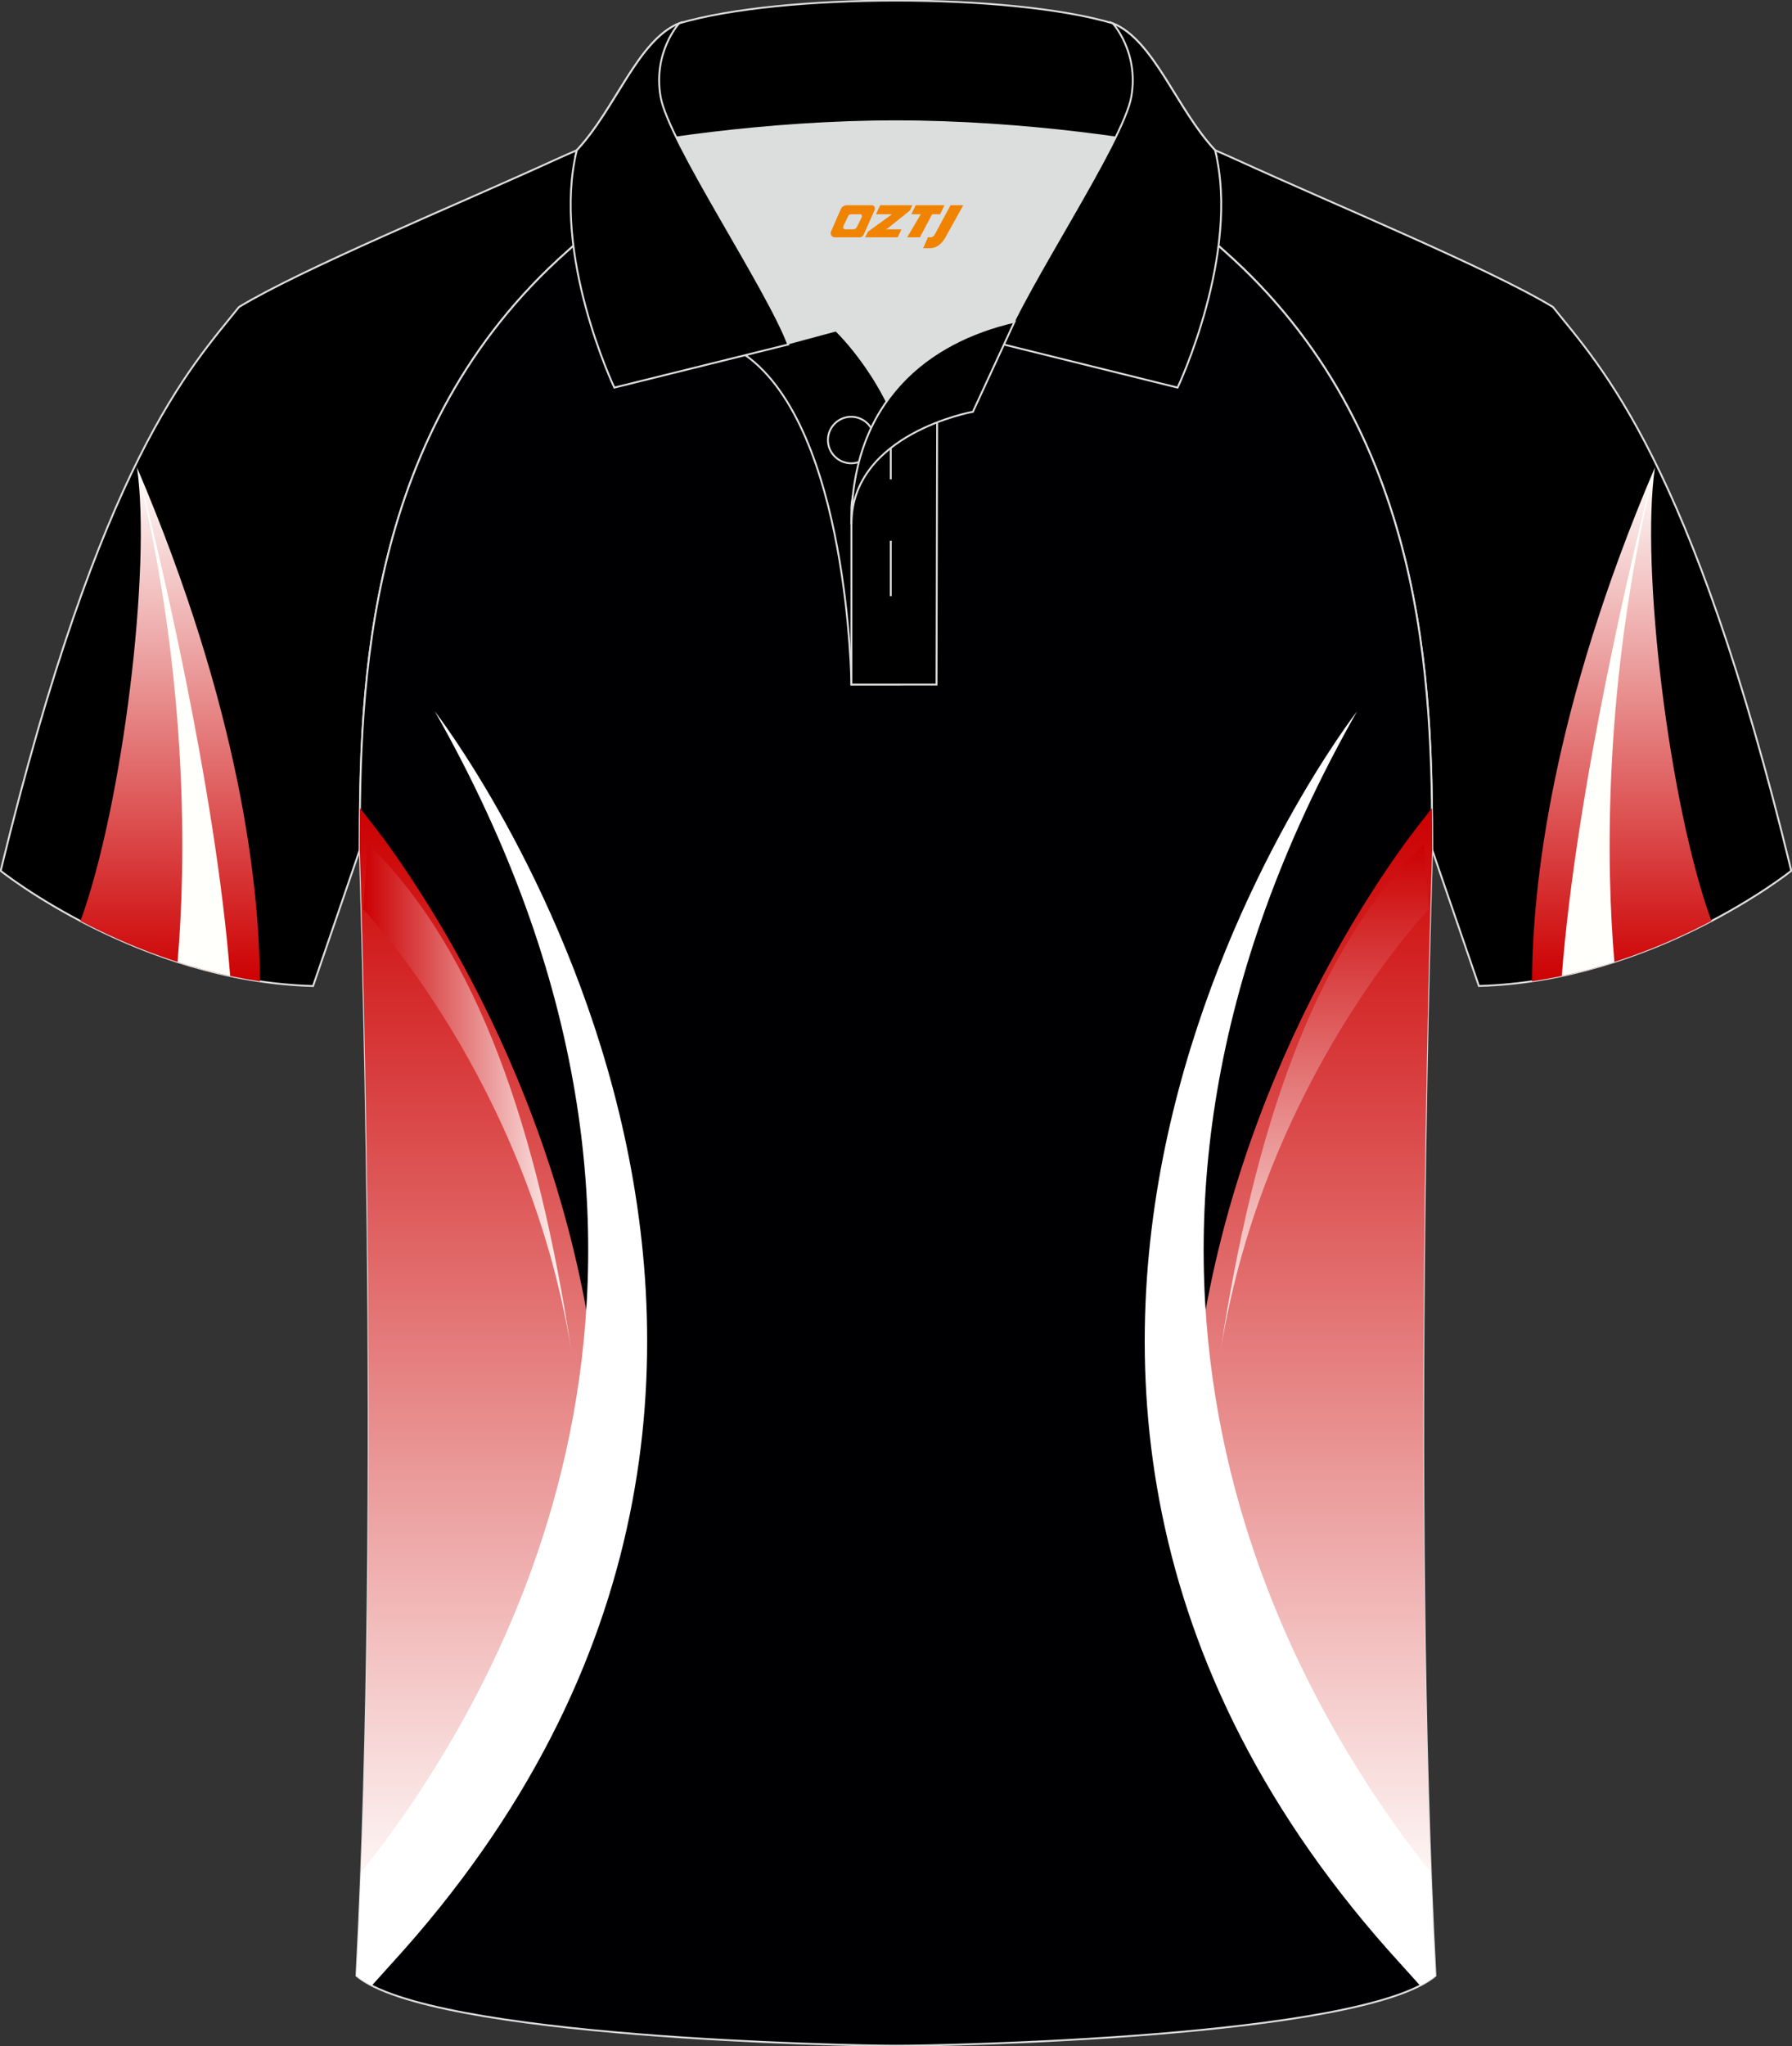
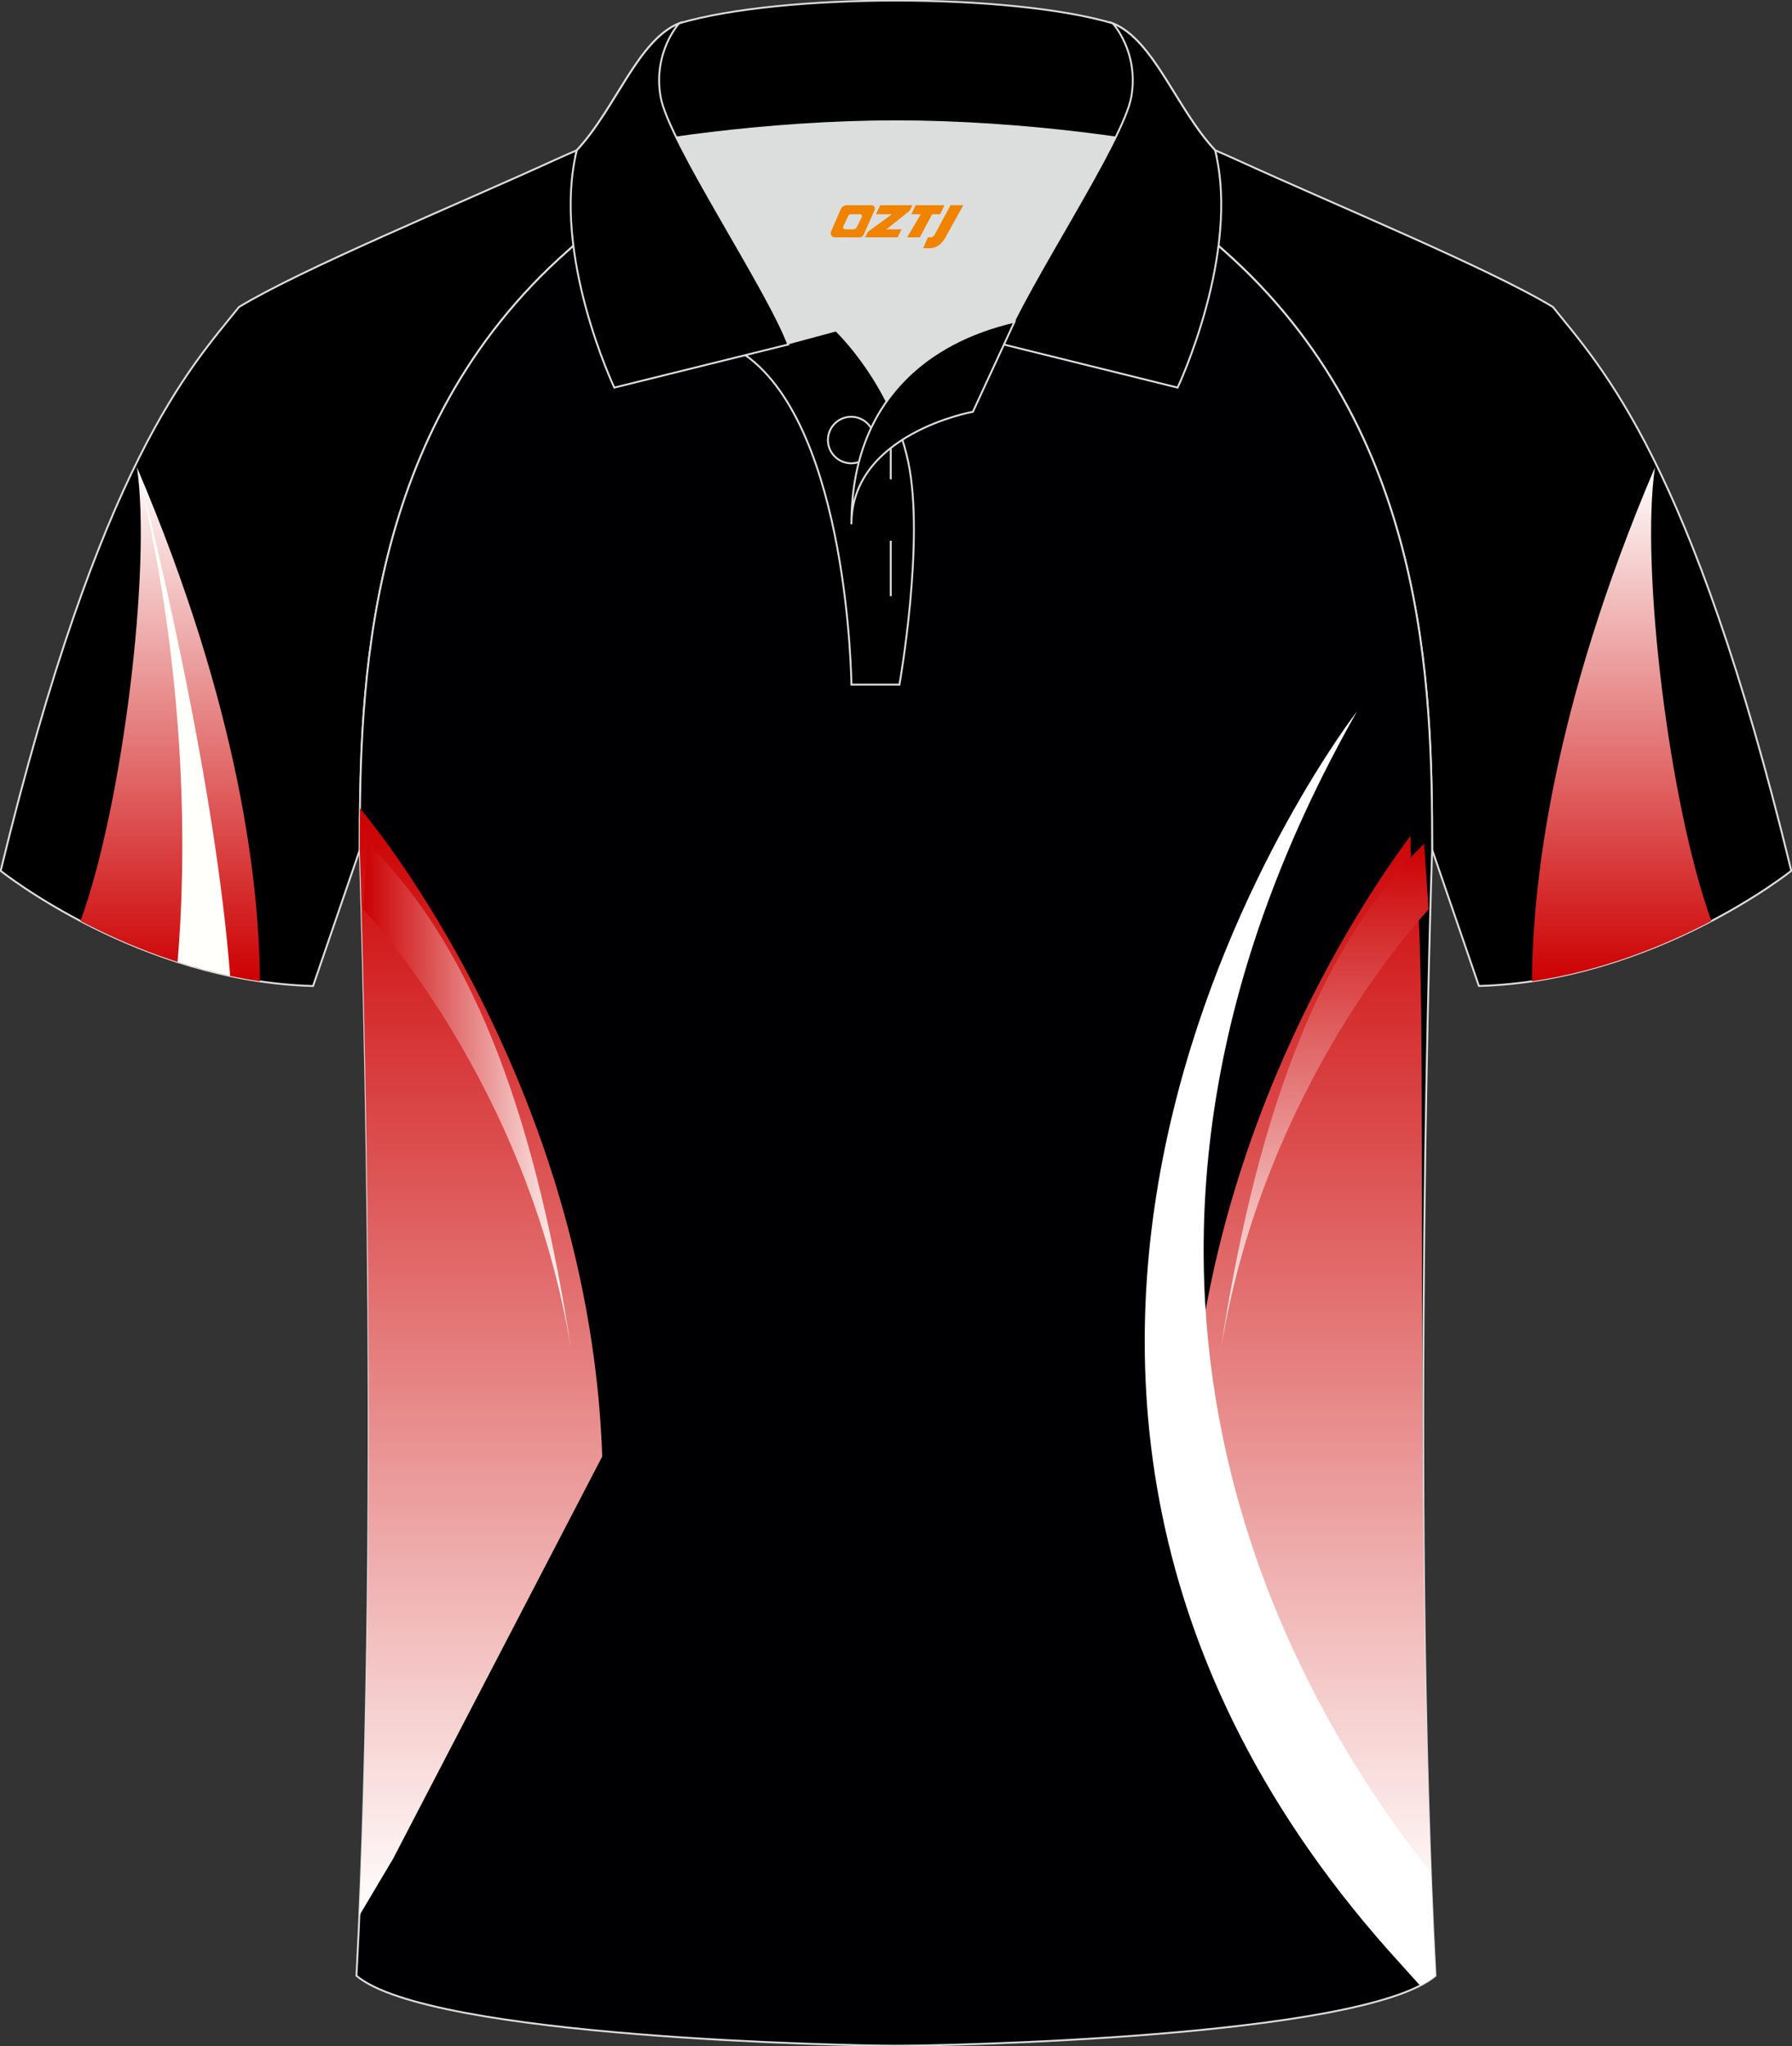
<svg xmlns="http://www.w3.org/2000/svg" version="1.1" id="图层_1" x="0px" y="0px" width="379.8px" height="433.5px" viewBox="0 0 379.8 433.5" enable-background="new 0 0 379.8 433.5" xml:space="preserve">
  <rect x="0" y="0" width="379.8" height="433.5" fill="#333333" stroke="none" />
  <g>
    <path fill-rule="evenodd" clip-rule="evenodd" fill="#000001" stroke="#DCDDDD" stroke-width="0.4" stroke-miterlimit="22.926" d="   M133.09,27.74c-4.32,1.37-9.2,3.29-15.06,5.95C96.09,43.71,64.34,56.78,50.66,65.03C40.42,77.83,21.3,97.45,0.14,184.48   c0,0,29.19,23.38,66.21,24.4c0,0,7.16-20.82,9.9-28.84c0-34.68,1.03-88.85,44.05-126.87c8.01-7.36,28.69-19.88,41.87-26.31   L133.09,27.74z" />
    <g>
      <linearGradient id="SVGID_1_" gradientUnits="userSpaceOnUse" x1="36.075" y1="-19.015" x2="36.075" y2="-127.885" gradientTransform="matrix(1 0 0 -1 0 80)">
        <stop offset="0" style="stop-color:#FEFFFE" />
        <stop offset="1" style="stop-color:#CD0001" />
      </linearGradient>
      <path fill-rule="evenodd" clip-rule="evenodd" fill="url(#SVGID_1_)" d="M29.03,99.01C51.01,150.56,55,187.93,55.08,207.88    c-15.09-2.22-28.32-7.68-38.02-12.77C26.02,170.48,32.12,120.2,29.03,99.01L29.03,99.01z" />
      <path fill-rule="evenodd" clip-rule="evenodd" fill="#FFFFFB" d="M29.5,100.59c3.72,14.21,16.2,66.28,19.28,106.16    c-3.88-0.82-7.6-1.83-11.15-2.96c1.76-20.29,2.37-59.02-8.19-103.07L29.5,100.59z" />
    </g>
    <path fill-rule="evenodd" clip-rule="evenodd" fill="#000001" stroke="#DCDDDD" stroke-width="0.4" stroke-miterlimit="22.926" d="   M246.69,27.74c4.32,1.37,9.2,3.29,15.06,5.95c21.94,10.02,53.7,23.08,67.38,31.34c10.24,12.8,29.36,32.42,50.52,119.44   c0,0-29.19,23.38-66.21,24.4c0,0-7.16-20.82-9.9-28.84c0-34.68-1.03-88.85-44.05-126.87c-8.01-7.36-28.69-19.88-41.87-26.31   L246.69,27.74z" />
    <g>
      <linearGradient id="SVGID_2_" gradientUnits="userSpaceOnUse" x1="343.715" y1="-19.015" x2="343.715" y2="-127.885" gradientTransform="matrix(1 0 0 -1 0 80)">
        <stop offset="0" style="stop-color:#FEFFFE" />
        <stop offset="1" style="stop-color:#CD0001" />
      </linearGradient>
      <path fill-rule="evenodd" clip-rule="evenodd" fill="url(#SVGID_2_)" d="M350.75,99.01c-21.98,51.55-25.97,88.92-26.05,108.87    c15.09-2.22,28.32-7.68,38.02-12.77C353.76,170.48,347.66,120.2,350.75,99.01L350.75,99.01z" />
-       <path fill-rule="evenodd" clip-rule="evenodd" fill="#FFFFFB" d="M350.29,100.59c-3.72,14.21-16.2,66.28-19.28,106.16    c3.88-0.82,7.6-1.83,11.15-2.96c-1.76-20.29-2.37-59.02,8.19-103.07L350.29,100.59z" />
    </g>
    <path fill-rule="evenodd" clip-rule="evenodd" fill="#000002" stroke="#DCDDDD" stroke-width="0.4" stroke-miterlimit="22.926" d="   M76.25,180.04c0,0.08,4.68,137.18-0.7,238.51c15.6,13.15,104.62,14.84,114.34,14.82c9.72,0.03,98.74-1.67,114.34-14.82   c-5.38-101.35-0.7-238.49-0.7-238.51l0,0c0-34.68-1.03-88.85-44.05-126.87c-7.66-7.03-26.88-18.77-40.06-25.42l-59.04-0.01   c-13.19,6.64-32.42,18.39-40.08,25.43C77.28,91.19,76.25,145.36,76.25,180.04L76.25,180.04z" />
    <g>
      <g>
        <g>
          <linearGradient id="SVGID_3_" gradientUnits="userSpaceOnUse" x1="101.905" y1="-325.795" x2="101.905" y2="-91.205" gradientTransform="matrix(1 0 0 -1 0 80)">
            <stop offset="0" style="stop-color:#FFFFFE" />
            <stop offset="1" style="stop-color:#CC0001" />
          </linearGradient>
          <path fill-rule="evenodd" clip-rule="evenodd" fill="url(#SVGID_3_)" d="M76.16,405.79l7.14-12.01l44.34-85.24      c-2.3-66.15-35.7-116.48-46.36-130.9c-1.17-1.58-3.11-4.06-4.55-5.89l-0.44-0.55c-0.04,3.06-0.04,6.01-0.04,8.84l0,0      C76.25,180.12,80.54,306.1,76.16,405.79z" />
          <linearGradient id="SVGID_4_" gradientUnits="userSpaceOnUse" x1="121.075" y1="-152.415" x2="77.005" y2="-152.415" gradientTransform="matrix(1 0 0 -1 0 80)">
            <stop offset="0" style="stop-color:#FFFFFD" />
            <stop offset="1" style="stop-color:#CC0002" />
          </linearGradient>
          <path fill-rule="evenodd" clip-rule="evenodd" fill="url(#SVGID_4_)" d="M121.07,286.06c-7.06-46.33-19.69-84.6-43.12-107.3      L77,192.65C76.99,192.65,111.8,228.89,121.07,286.06z" />
        </g>
-         <path fill-rule="evenodd" clip-rule="evenodd" fill="#FFFFFF" d="M78.8,420.63c1.51-1.66,3.82-4.24,4.08-4.53     c116.47-127.33,9.27-265.42,9.27-265.42c64.84,114.22,17.99,202.75-13.97,243.9c-0.21,0.26-0.81,0.98-1.65,1.99     c-0.28,7.46-0.61,14.82-0.99,21.98C76.41,419.28,77.51,419.97,78.8,420.63z" />
      </g>
      <g>
        <g>
          <linearGradient id="SVGID_5_" gradientUnits="userSpaceOnUse" x1="277.885" y1="-325.795" x2="277.885" y2="-91.205" gradientTransform="matrix(1 0 0 -1 0 80)">
            <stop offset="0" style="stop-color:#FFFFFE" />
            <stop offset="1" style="stop-color:#CC0001" />
          </linearGradient>
-           <path fill-rule="evenodd" clip-rule="evenodd" fill="url(#SVGID_5_)" d="M303.63,405.79l-7.14-12.01l-44.34-85.24      c2.3-66.15,35.7-116.48,46.36-130.9c1.17-1.58,3.11-4.06,4.55-5.89l0.44-0.55c0.04,3.06,0.04,6.02,0.04,8.84l0,0      C303.54,180.06,299.24,306.08,303.63,405.79z" />
+           <path fill-rule="evenodd" clip-rule="evenodd" fill="url(#SVGID_5_)" d="M303.63,405.79l-7.14-12.01l-44.34-85.24      c2.3-66.15,35.7-116.48,46.36-130.9l0.44-0.55c0.04,3.06,0.04,6.02,0.04,8.84l0,0      C303.54,180.06,299.24,306.08,303.63,405.79z" />
          <linearGradient id="SVGID_6_" gradientUnits="userSpaceOnUse" x1="280.75" y1="-206.065" x2="280.75" y2="-98.765" gradientTransform="matrix(1 0 0 -1 0 80)">
            <stop offset="0" style="stop-color:#FFFFFD" />
            <stop offset="1" style="stop-color:#CC0002" />
          </linearGradient>
          <path fill-rule="evenodd" clip-rule="evenodd" fill="url(#SVGID_6_)" d="M258.71,286.06c7.06-46.33,19.69-84.6,43.12-107.3      l0.95,13.89C302.79,192.65,267.98,228.89,258.71,286.06z" />
        </g>
        <path fill-rule="evenodd" clip-rule="evenodd" fill="#FFFFFF" d="M300.98,420.63c-1.51-1.66-3.82-4.24-4.08-4.53     c-116.47-127.33-9.28-265.42-9.28-265.42c-64.84,114.22-17.99,202.75,13.97,243.9c0.21,0.26,0.81,0.98,1.65,1.99     c0.28,7.47,0.61,14.82,0.99,21.99C303.38,419.28,302.27,419.97,300.98,420.63z" />
      </g>
    </g>
    <g>
      <g>
        <path fill-rule="evenodd" clip-rule="evenodd" fill="#DCDDDD" d="M187.91,85.03c6.44-9.11,16.35-14.37,26.94-16.84     c5.24-10.64,16.09-27.82,21.62-39.14c-26.77-6.51-66.39-6.51-93.16,0c6.43,13.14,20,34.17,23.66,43.71l10.22-2.75     C177.19,70,183.19,75.68,187.91,85.03z" />
        <path fill-rule="evenodd" clip-rule="evenodd" stroke="#DCDDDD" stroke-width="0.4" stroke-miterlimit="22.926" d="M157.93,75.2     l19.26-5.19c0,0,11.75,11.1,15.3,27.84s-1.86,47.18-1.86,47.18h-10.18C180.45,145.02,179.92,90.77,157.93,75.2z" />
-         <path fill-rule="evenodd" clip-rule="evenodd" stroke="#DCDDDD" stroke-width="0.4" stroke-miterlimit="22.926" d="     M180.45,107.48v37.54h18.04l0.14-60.77C189.79,87.16,180.94,98.69,180.45,107.48z" />
        <path fill-rule="evenodd" clip-rule="evenodd" stroke="#DCDDDD" stroke-width="0.4" stroke-miterlimit="22.926" d="     M121.97,33.03c13.39-3.26,40.91-7.33,67.92-7.33c27,0,54.53,4.07,67.92,7.33l-0.28-1.2C249.3,23.05,244.6,8.5,235.84,4.94     c-10.94-3.22-28.44-4.82-45.95-4.82s-35.01,1.61-45.95,4.82c-8.77,3.57-13.47,18.11-21.69,26.89L121.97,33.03z" />
        <path fill-rule="evenodd" clip-rule="evenodd" stroke="#DCDDDD" stroke-width="0.4" stroke-miterlimit="22.926" d="M143.94,4.94     c0,0-5.58,6.05-3.94,15.53c1.63,9.49,22.57,40.53,27.06,52.51l-36.86,9.13c0,0-13.39-28.22-7.95-50.28     C130.48,23.05,135.18,8.5,143.94,4.94z" />
        <path fill-rule="evenodd" clip-rule="evenodd" stroke="#DCDDDD" stroke-width="0.4" stroke-miterlimit="22.926" d="M235.84,4.94     c0,0,5.58,6.05,3.94,15.53c-1.63,9.49-22.57,40.53-27.06,52.51l36.86,9.13c0,0,13.39-28.22,7.95-50.28     C249.31,23.05,244.6,8.5,235.84,4.94z" />
        <path fill="none" stroke="#DCDDDD" stroke-width="0.4" stroke-miterlimit="22.926" d="M180.4,98.15c2.72,0,4.93-2.21,4.93-4.93     c0-2.71-2.21-4.93-4.93-4.93c-2.72,0-4.93,2.21-4.93,4.93C175.47,95.93,177.69,98.15,180.4,98.15z" />
        <line fill="none" stroke="#DCDDDD" stroke-width="0.4" stroke-miterlimit="22.926" x1="188.79" y1="114.55" x2="188.79" y2="126.3" />
        <line fill="none" stroke="#DCDDDD" stroke-width="0.4" stroke-miterlimit="22.926" x1="188.79" y1="89.79" x2="188.79" y2="101.54" />
        <path fill-rule="evenodd" clip-rule="evenodd" stroke="#DCDDDD" stroke-width="0.4" stroke-miterlimit="22.926" d="     M215.01,68.16l-8.81,19.07c0,0-25.75,4.58-25.75,23.82C180.45,84.87,196.73,72.36,215.01,68.16z" />
      </g>
    </g>
  </g>
  <g>
    <path fill="#F08300" d="M201.46,43.48l-3.4,6.3c-0.2,0.3-0.5,0.5-0.8,0.5h-0.6l-1,2.3h1.2c2,0.1,3.2-1.5,3.9-3L204.16,43.48h-2.5L201.46,43.48z" />
    <polygon fill="#F08300" points="194.26,43.48 ,200.16,43.48 ,199.26,45.38 ,197.56,45.38 ,194.96,50.28 ,192.26,50.28 ,195.16,45.38 ,193.16,45.38 ,194.06,43.48" />
    <polygon fill="#F08300" points="188.26,48.58 ,187.76,48.58 ,188.26,48.28 ,192.86,44.58 ,193.36,43.48 ,186.56,43.48 ,186.26,44.08 ,185.66,45.38 ,188.46,45.38 ,189.06,45.38 ,183.96,49.08    ,183.36,50.28 ,189.96,50.28 ,190.26,50.28 ,191.06,48.58" />
    <path fill="#F08300" d="M184.76,43.48H179.46C178.96,43.48,178.46,43.78,178.26,44.18L176.16,48.98C175.86,49.58,176.26,50.28,176.96,50.28h5.2c0.4,0,0.7-0.2,0.9-0.6L185.36,44.48C185.56,43.98,185.26,43.48,184.76,43.48z M182.66,45.98L181.56,48.18C181.36,48.48,181.06,48.58,180.96,48.58l-1.8,0C178.96,48.58,178.56,48.48,178.76,47.88l1-2.1c0.1-0.3,0.4-0.4,0.7-0.4h1.9   C182.56,45.38,182.76,45.68,182.66,45.98z" />
  </g>
</svg>